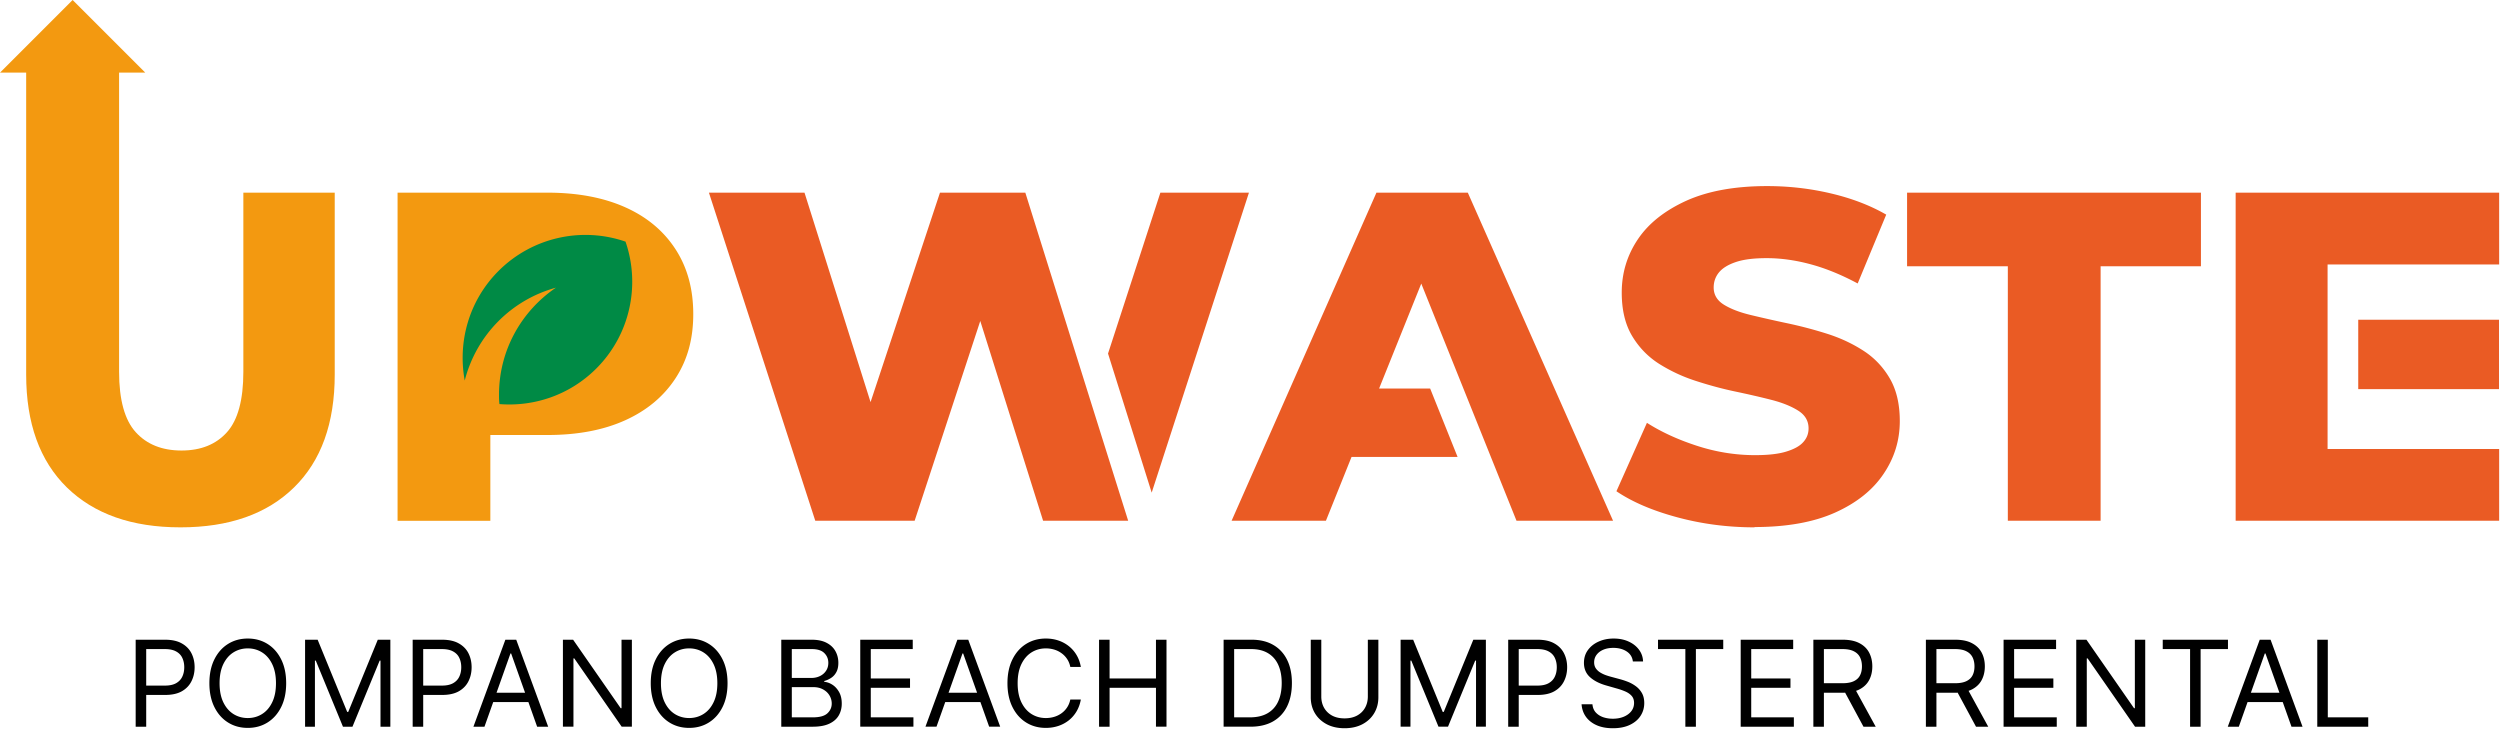
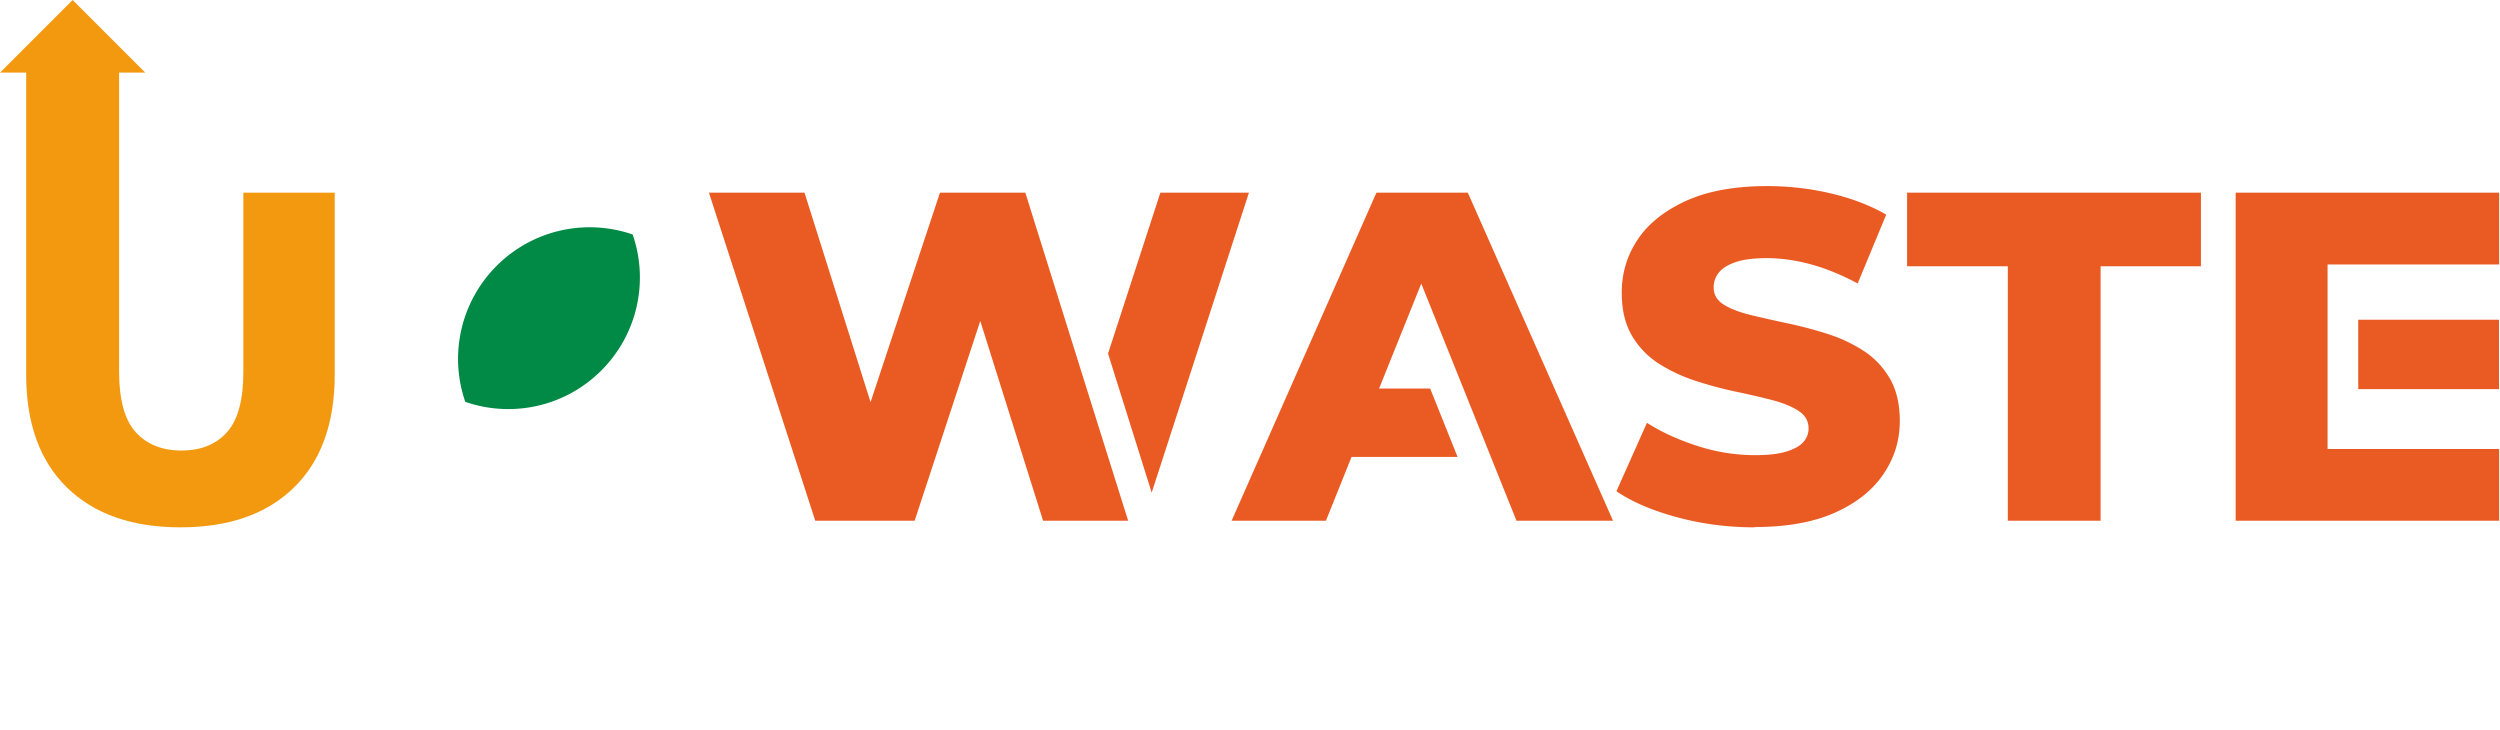
<svg xmlns="http://www.w3.org/2000/svg" fill="none" viewBox="0 0 1220 356">
  <path fill="#EA5B24" d="M1150.82 156.017h68.7v33.866h-68.7v-33.866Zm-170.998 98.116V129.934h-49.169V94.02h143.407v35.914h-48.96v124.199h-45.278Zm-123.537 3.209c-13.111 0-25.745-1.639-37.832-4.916-12.156-3.277-21.989-7.511-29.638-12.7l14.887-33.388c7.171 4.575 15.434 8.33 24.789 11.334 9.356 3.004 18.712 4.438 27.999 4.438 6.283 0 11.268-.546 15.092-1.707 3.825-1.16 6.624-2.663 8.332-4.574 1.775-1.912 2.663-4.165 2.663-6.76 0-3.687-1.707-6.555-5.053-8.671-3.347-2.117-7.717-3.892-13.044-5.258-5.326-1.365-11.268-2.731-17.755-4.097-6.488-1.365-12.975-3.14-19.463-5.257a78.527 78.527 0 0 1-17.755-8.33c-5.327-3.414-9.697-7.92-13.043-13.519-3.347-5.599-5.054-12.632-5.054-21.166 0-9.628 2.663-18.299 7.922-26.083 5.258-7.784 13.18-13.997 23.696-18.776 10.517-4.712 23.629-7.102 39.335-7.102 10.517 0 20.829 1.161 31.004 3.551s19.189 5.804 27.111 10.378l-13.931 33.593c-7.649-4.096-15.161-7.237-22.673-9.286-7.443-2.048-14.75-3.072-21.716-3.072-6.282 0-11.268.614-15.092 1.912-3.824 1.297-6.556 3.004-8.263 5.121-1.707 2.116-2.527 4.574-2.527 7.305 0 3.483 1.639 6.282 4.917 8.33 3.278 2.049 7.649 3.756 13.044 5.053a640.343 640.343 0 0 0 17.823 4.029 204.509 204.509 0 0 1 19.463 5.12c6.487 2.049 12.36 4.78 17.755 8.262 5.327 3.414 9.629 7.92 12.907 13.519 3.278 5.599 4.917 12.564 4.917 20.894 0 9.285-2.595 17.889-7.922 25.741-5.258 7.852-13.111 14.133-23.56 18.844-10.448 4.712-23.628 7.101-39.471 7.101l.136.137Zm-255.267-3.209 70.68-160.113h44.593l70.885 160.113h-47.12L684.673 116.21h17.824l-29.501 73.4h24.925l13.385 33.388h-51.763l-12.497 31.135h-46.233.205Zm-60.3-81.593 25.541-78.52h43.227l-47.461 146.389-21.307-67.869Zm-142.862 81.593-51.9-160.113h46.642l32.233 102.213L458.702 94.02h41.657l20.009 63.908 12.292 39.261 11.131 35.436 6.761 21.508h-41.52l-30.662-97.502-32.028 97.502h-48.486Zm738.004-35.027h83.73v35.027H1091V94.02h128.59v35.026h-83.73v90.128-.068Z" />
  <path fill="#F39910" d="M88.025 257.342c-23.628 0-42.066-6.487-55.383-19.46-13.248-12.972-19.872-31.339-19.872-55.1V35.437H0L35.442 0l35.443 35.437h-12.77v145.979c0 13.724 2.731 23.556 8.126 29.496 5.395 5.941 12.838 8.945 22.33 8.945 9.493 0 16.868-3.004 22.195-8.945 5.327-5.94 7.99-15.772 7.99-29.496V94.02h44.593v88.762c0 23.761-6.624 42.128-19.872 55.1-13.248 12.973-31.755 19.46-55.383 19.46" />
  <path fill="#008A45" fill-rule="evenodd" d="M227.063 196.103c22.468 7.785 48.418 2.664 66.378-15.295a64.134 64.134 0 0 0 15.297-66.373 64.153 64.153 0 0 0-66.378 15.296 64.142 64.142 0 0 0-15.297 66.372Z" clip-rule="evenodd" />
-   <path fill="#F39910" fill-rule="evenodd" d="M243.658 197.188c16.936 1.366 34.35-4.369 47.325-17.342 16.731-16.729 21.512-40.967 14.273-61.929a59.963 59.963 0 0 0-61.939 14.27c-14.546 14.544-20.009 34.686-16.526 53.531a63.1 63.1 0 0 1 44.525-45.337c-16.731 11.334-27.794 30.452-27.794 52.164 0 1.571 0 3.073.205 4.643M267.218 94.02c14.614 0 27.248 2.39 37.833 7.1 10.585 4.712 18.78 11.54 24.584 20.484 5.805 8.945 8.673 19.459 8.673 31.681 0 12.222-2.868 22.464-8.673 31.34-5.804 8.876-13.999 15.704-24.584 20.484-10.585 4.779-23.219 7.169-37.833 7.169h-27.93v41.855h-45.276V94.019h73.206Z" clip-rule="evenodd" />
-   <path fill="#000" d="M66.207 354.632v-42.445h14.342c3.33 0 6.051.601 8.165 1.803 2.128 1.188 3.703 2.798 4.725 4.829 1.023 2.031 1.534 4.297 1.534 6.798 0 2.501-.511 4.773-1.534 6.818-1.008 2.045-2.57 3.676-4.683 4.891-2.114 1.202-4.822 1.804-8.125 1.804h-10.28v-4.56h10.115c2.28 0 4.11-.394 5.492-1.181 1.381-.788 2.383-1.852 3.005-3.192.635-1.354.953-2.881.953-4.58 0-1.7-.318-3.219-.953-4.56-.622-1.34-1.63-2.39-3.026-3.15-1.395-.774-3.247-1.16-5.554-1.16h-9.036v37.885h-5.14Zm73.442-21.223c0 4.477-.808 8.346-2.425 11.606-1.616 3.261-3.834 5.776-6.652 7.544-2.819 1.769-6.038 2.653-9.658 2.653-3.62 0-6.84-.884-9.658-2.653-2.819-1.768-5.036-4.283-6.653-7.544-1.616-3.26-2.425-7.129-2.425-11.606 0-4.476.809-8.345 2.425-11.606 1.617-3.26 3.834-5.775 6.653-7.543 2.818-1.769 6.038-2.653 9.658-2.653 3.62 0 6.839.884 9.658 2.653 2.818 1.768 5.036 4.283 6.652 7.543 1.617 3.261 2.425 7.13 2.425 11.606Zm-4.974 0c0-3.675-.615-6.777-1.844-9.305-1.216-2.529-2.867-4.442-4.954-5.741-2.072-1.299-4.393-1.948-6.963-1.948-2.57 0-4.898.649-6.985 1.948-2.072 1.299-3.723 3.212-4.953 5.741-1.216 2.528-1.824 5.63-1.824 9.305 0 3.676.608 6.777 1.824 9.306 1.23 2.528 2.881 4.442 4.953 5.741 2.087 1.298 4.415 1.948 6.985 1.948 2.57 0 4.891-.65 6.963-1.948 2.087-1.299 3.738-3.213 4.954-5.741 1.229-2.529 1.844-5.63 1.844-9.306Zm14.2-21.222h6.135l14.424 35.232h.498l14.424-35.232h6.135v42.445h-4.809v-32.248h-.414l-13.264 32.248h-4.642l-13.264-32.248h-.415v32.248h-4.808v-42.445Zm52.505 42.445v-42.445h14.341c3.33 0 6.052.601 8.166 1.803 2.128 1.188 3.703 2.798 4.725 4.829 1.023 2.031 1.534 4.297 1.534 6.798 0 2.501-.511 4.773-1.534 6.818-1.008 2.045-2.57 3.676-4.684 4.891-2.113 1.202-4.822 1.804-8.124 1.804h-10.279v-4.56h10.114c2.279 0 4.11-.394 5.492-1.181 1.381-.788 2.383-1.852 3.005-3.192.635-1.354.953-2.881.953-4.58 0-1.7-.318-3.219-.953-4.56-.622-1.34-1.631-2.39-3.026-3.15-1.396-.774-3.247-1.16-5.554-1.16h-9.036v37.885h-5.14Zm35.039 0h-5.389l15.585-42.445h5.306l15.585 42.445h-5.388l-12.684-35.73h-.332l-12.683 35.73Zm1.989-16.58h21.72v4.559h-21.72v-4.559Zm69.95-25.865v42.445h-4.974l-23.129-33.326h-.414v33.326h-5.14v-42.445h4.974l23.212 33.409h.414v-33.409h5.057Zm46.681 21.222c0 4.477-.808 8.346-2.425 11.606-1.616 3.261-3.834 5.776-6.652 7.544-2.819 1.769-6.038 2.653-9.658 2.653-3.62 0-6.839-.884-9.658-2.653-2.818-1.768-5.036-4.283-6.653-7.544-1.616-3.26-2.424-7.129-2.424-11.606 0-4.476.808-8.345 2.424-11.606 1.617-3.26 3.835-5.775 6.653-7.543 2.819-1.769 6.038-2.653 9.658-2.653 3.62 0 6.839.884 9.658 2.653 2.818 1.768 5.036 4.283 6.652 7.543 1.617 3.261 2.425 7.13 2.425 11.606Zm-4.974 0c0-3.675-.615-6.777-1.844-9.305-1.216-2.529-2.867-4.442-4.953-5.741-2.073-1.299-4.394-1.948-6.964-1.948-2.57 0-4.898.649-6.984 1.948-2.073 1.299-3.724 3.212-4.954 5.741-1.215 2.528-1.823 5.63-1.823 9.305 0 3.676.608 6.777 1.823 9.306 1.23 2.528 2.881 4.442 4.954 5.741 2.086 1.298 4.414 1.948 6.984 1.948 2.57 0 4.891-.65 6.964-1.948 2.086-1.299 3.737-3.213 4.953-5.741 1.229-2.529 1.844-5.63 1.844-9.306Zm31.198 21.223v-42.445h14.839c2.957 0 5.395.511 7.316 1.534 1.92 1.008 3.35 2.369 4.29 4.083.94 1.699 1.409 3.585 1.409 5.657 0 1.824-.324 3.33-.974 4.518-.635 1.189-1.478 2.128-2.528 2.819a11.52 11.52 0 0 1-3.378 1.534v.414c1.298.083 2.604.539 3.917 1.368 1.312.829 2.411 2.017 3.295 3.565.884 1.547 1.326 3.44 1.326 5.678 0 2.128-.483 4.042-1.45 5.741-.968 1.7-2.494 3.047-4.581 4.042-2.086.994-4.801 1.492-8.145 1.492h-15.336Zm5.14-4.56h10.196c3.358 0 5.741-.649 7.151-1.948 1.423-1.312 2.134-2.901 2.134-4.767a7.573 7.573 0 0 0-1.098-3.979c-.733-1.229-1.776-2.21-3.13-2.943-1.354-.746-2.956-1.119-4.808-1.119h-10.445v14.756Zm0-19.232h9.533c1.548 0 2.943-.304 4.187-.912 1.257-.608 2.252-1.465 2.984-2.57.746-1.106 1.119-2.404 1.119-3.897 0-1.865-.649-3.447-1.948-4.746-1.299-1.312-3.357-1.968-6.176-1.968h-9.699v14.093Zm33.401 23.792v-42.445h25.616v4.56h-20.476v14.341h19.15v4.56h-19.15v14.424h20.808v4.56h-25.948Zm37.205 0h-5.389l15.586-42.445h5.305l15.585 42.445h-5.388l-12.684-35.73h-.331l-12.684 35.73Zm1.99-16.58h21.719v4.559h-21.719v-4.559Zm68.452-12.601h-5.14c-.304-1.478-.836-2.777-1.595-3.896a10.642 10.642 0 0 0-2.736-2.819 11.608 11.608 0 0 0-3.544-1.741 14.15 14.15 0 0 0-4.062-.58c-2.57 0-4.898.649-6.985 1.948-2.072 1.299-3.723 3.212-4.953 5.741-1.216 2.528-1.824 5.63-1.824 9.305 0 3.676.608 6.777 1.824 9.306 1.23 2.528 2.881 4.442 4.953 5.741 2.087 1.298 4.415 1.948 6.985 1.948 1.409 0 2.763-.194 4.062-.58a11.889 11.889 0 0 0 3.544-1.721 10.92 10.92 0 0 0 2.736-2.839c.759-1.133 1.291-2.432 1.595-3.896h5.14c-.387 2.169-1.091 4.11-2.114 5.824a15.906 15.906 0 0 1-3.813 4.372 16.668 16.668 0 0 1-5.119 2.715c-1.879.622-3.89.933-6.031.933-3.62 0-6.839-.884-9.658-2.653-2.819-1.768-5.036-4.283-6.653-7.544-1.616-3.26-2.425-7.129-2.425-11.606 0-4.476.809-8.345 2.425-11.606 1.617-3.26 3.834-5.775 6.653-7.543 2.819-1.769 6.038-2.653 9.658-2.653 2.141 0 4.152.311 6.031.932a16.466 16.466 0 0 1 5.119 2.736 15.622 15.622 0 0 1 3.813 4.352c1.023 1.7 1.727 3.641 2.114 5.824Zm8.889 29.181v-42.445h5.14v18.901h22.632v-18.901h5.14v42.445h-5.14v-18.984H541.48v18.984h-5.14Zm73.881 0h-13.098v-42.445h13.678c4.118 0 7.641.85 10.57 2.549 2.929 1.686 5.174 4.111 6.736 7.275 1.561 3.15 2.342 6.922 2.342 11.316 0 4.421-.788 8.227-2.363 11.419-1.575 3.178-3.869 5.623-6.881 7.337-3.012 1.699-6.673 2.549-10.984 2.549Zm-7.958-4.56h7.626c3.51 0 6.418-.677 8.726-2.031 2.307-1.354 4.027-3.281 5.16-5.782s1.7-5.478 1.7-8.932c0-3.427-.56-6.377-1.679-8.85-1.119-2.487-2.791-4.394-5.016-5.72-2.224-1.34-4.994-2.01-8.31-2.01h-8.207v33.325Zm65.245-37.885h5.14v28.103c0 2.902-.684 5.492-2.052 7.772-1.354 2.266-3.268 4.055-5.741 5.368-2.473 1.298-5.374 1.948-8.704 1.948-3.33 0-6.231-.65-8.705-1.948-2.473-1.313-4.393-3.102-5.761-5.368-1.354-2.28-2.031-4.87-2.031-7.772v-28.103h5.14v27.689c0 2.072.456 3.917 1.367 5.533.912 1.603 2.211 2.867 3.897 3.793 1.699.912 3.73 1.368 6.093 1.368 2.362 0 4.394-.456 6.093-1.368 1.699-.926 2.998-2.19 3.896-3.793.912-1.616 1.368-3.461 1.368-5.533v-27.689Zm15.988 0h6.134l14.425 35.232h.497l14.425-35.232h6.134v42.445h-4.808v-32.248h-.414l-13.264 32.248h-4.643l-13.264-32.248h-.414v32.248h-4.808v-42.445ZM736 354.632v-42.445h14.342c3.33 0 6.052.601 8.166 1.803 2.127 1.188 3.702 2.798 4.725 4.829 1.022 2.031 1.534 4.297 1.534 6.798 0 2.501-.512 4.773-1.534 6.818-1.009 2.045-2.57 3.676-4.684 4.891-2.114 1.202-4.822 1.804-8.124 1.804h-10.28v-4.56h10.114c2.28 0 4.111-.394 5.492-1.181 1.382-.788 2.384-1.852 3.005-3.192.636-1.354.954-2.881.954-4.58 0-1.7-.318-3.219-.954-4.56-.621-1.34-1.63-2.39-3.026-3.15-1.395-.774-3.246-1.16-5.554-1.16h-9.036v37.885H736Zm60.842-31.834c-.249-2.1-1.258-3.73-3.026-4.891-1.769-1.16-3.938-1.741-6.508-1.741-1.879 0-3.523.304-4.932.912-1.396.608-2.487 1.444-3.275 2.508-.774 1.064-1.16 2.273-1.16 3.627 0 1.133.269 2.107.808 2.922a7.177 7.177 0 0 0 2.114 2.01 15.08 15.08 0 0 0 2.694 1.306c.94.332 1.803.601 2.591.808l4.31 1.161a37.54 37.54 0 0 1 3.689 1.202 17.02 17.02 0 0 1 3.917 2.093 10.657 10.657 0 0 1 3.109 3.358c.815 1.367 1.223 3.046 1.223 5.036 0 2.293-.601 4.366-1.803 6.217-1.188 1.852-2.929 3.323-5.223 4.415-2.279 1.091-5.05 1.637-8.31 1.637-3.04 0-5.672-.491-7.897-1.472-2.21-.981-3.951-2.348-5.222-4.103-1.258-1.755-1.969-3.793-2.135-6.114h5.306c.138 1.603.677 2.929 1.616 3.979.953 1.036 2.156 1.81 3.606 2.321 1.465.498 3.04.746 4.726.746 1.962 0 3.723-.317 5.284-.953 1.562-.649 2.798-1.547 3.71-2.694.912-1.161 1.368-2.515 1.368-4.062 0-1.41-.394-2.556-1.181-3.441-.788-.884-1.824-1.602-3.109-2.155a32.711 32.711 0 0 0-4.166-1.451l-5.222-1.492c-3.316-.953-5.942-2.314-7.876-4.083-1.934-1.768-2.901-4.083-2.901-6.943 0-2.376.642-4.449 1.927-6.217 1.299-1.782 3.04-3.164 5.223-4.145 2.197-.995 4.649-1.492 7.357-1.492 2.736 0 5.167.49 7.295 1.471 2.128.967 3.814 2.294 5.057 3.979 1.257 1.686 1.921 3.6 1.99 5.741h-4.974Zm12.267-6.051v-4.56h31.834v4.56h-13.347v37.885h-5.14v-37.885h-13.347Zm40.35 37.885v-42.445h25.616v4.56h-20.477v14.341h19.15v4.56h-19.15v14.424h20.808v4.56h-25.947Zm35.463 0v-42.445h14.342c3.316 0 6.038.567 8.166 1.7 2.127 1.119 3.702 2.659 4.725 4.621 1.022 1.962 1.534 4.194 1.534 6.694 0 2.501-.512 4.719-1.534 6.653-1.023 1.934-2.591 3.454-4.705 4.56-2.114 1.091-4.815 1.637-8.103 1.637h-11.606v-4.643h11.44c2.266 0 4.09-.331 5.471-.994 1.396-.664 2.405-1.603 3.026-2.819.636-1.23.954-2.694.954-4.394 0-1.699-.318-3.184-.954-4.456-.635-1.271-1.651-2.252-3.046-2.942-1.396-.705-3.24-1.057-5.534-1.057h-9.036v37.885h-5.14Zm19.979-19.067 10.446 19.067h-5.969l-10.28-19.067h5.803Zm34.934 19.067v-42.445h14.341c3.316 0 6.038.567 8.166 1.7 2.128 1.119 3.703 2.659 4.725 4.621 1.023 1.962 1.534 4.194 1.534 6.694 0 2.501-.511 4.719-1.534 6.653-1.022 1.934-2.59 3.454-4.704 4.56-2.114 1.091-4.816 1.637-8.104 1.637h-11.606v-4.643h11.44c2.266 0 4.09-.331 5.472-.994 1.395-.664 2.404-1.603 3.026-2.819.635-1.23.953-2.694.953-4.394 0-1.699-.318-3.184-.953-4.456-.636-1.271-1.652-2.252-3.047-2.942-1.396-.705-3.24-1.057-5.534-1.057h-9.036v37.885h-5.139Zm19.978-19.067 10.446 19.067h-5.969l-10.28-19.067h5.803Zm17.936 19.067v-42.445h25.621v4.56h-20.481v14.341h19.151v4.56h-19.151v14.424h20.811v4.56h-25.951Zm69.121-42.445v42.445h-4.97l-23.13-33.326h-.42v33.326h-5.14v-42.445h4.98l23.21 33.409h.41v-33.409h5.06Zm8.55 4.56v-4.56h31.83v4.56h-13.35v37.885h-5.14v-37.885h-13.34Zm37.13 37.885h-5.39l15.59-42.445h5.3l15.59 42.445h-5.39l-12.69-35.73h-.33l-12.68 35.73Zm1.99-16.58h21.72v4.559h-21.72v-4.559Zm36.29 16.58v-42.445h5.14v37.885h19.73v4.56h-24.87Z" />
</svg>